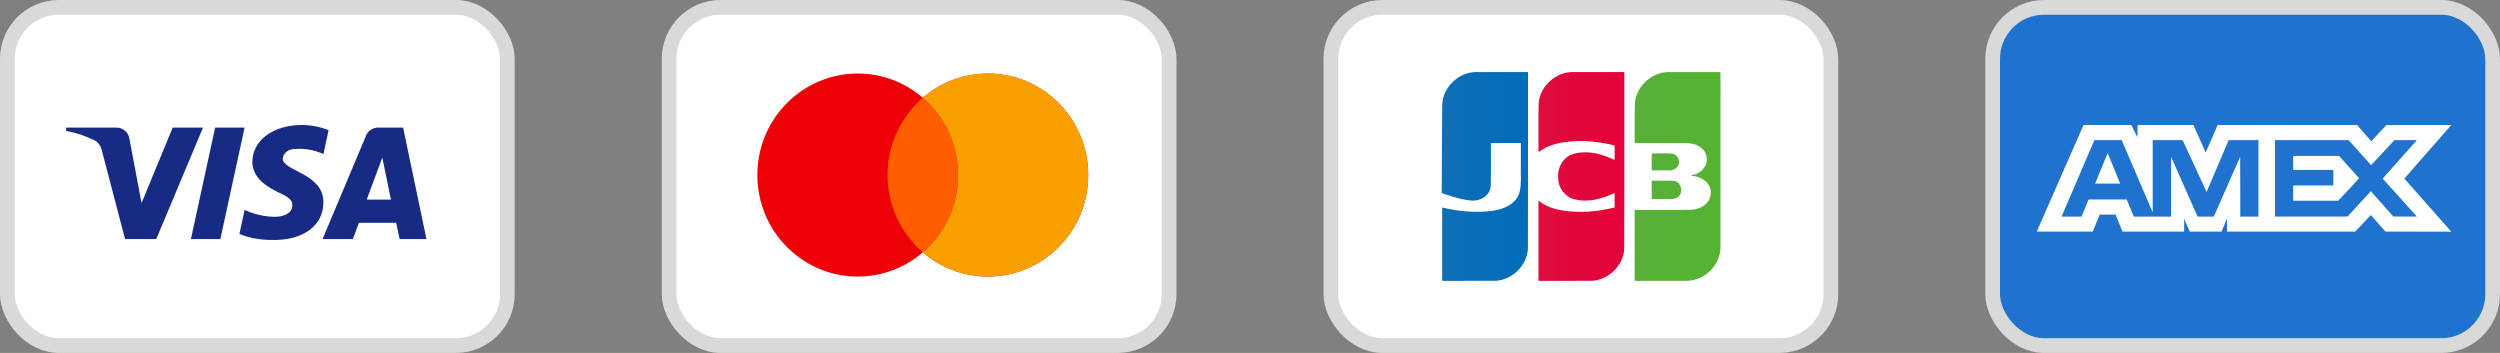
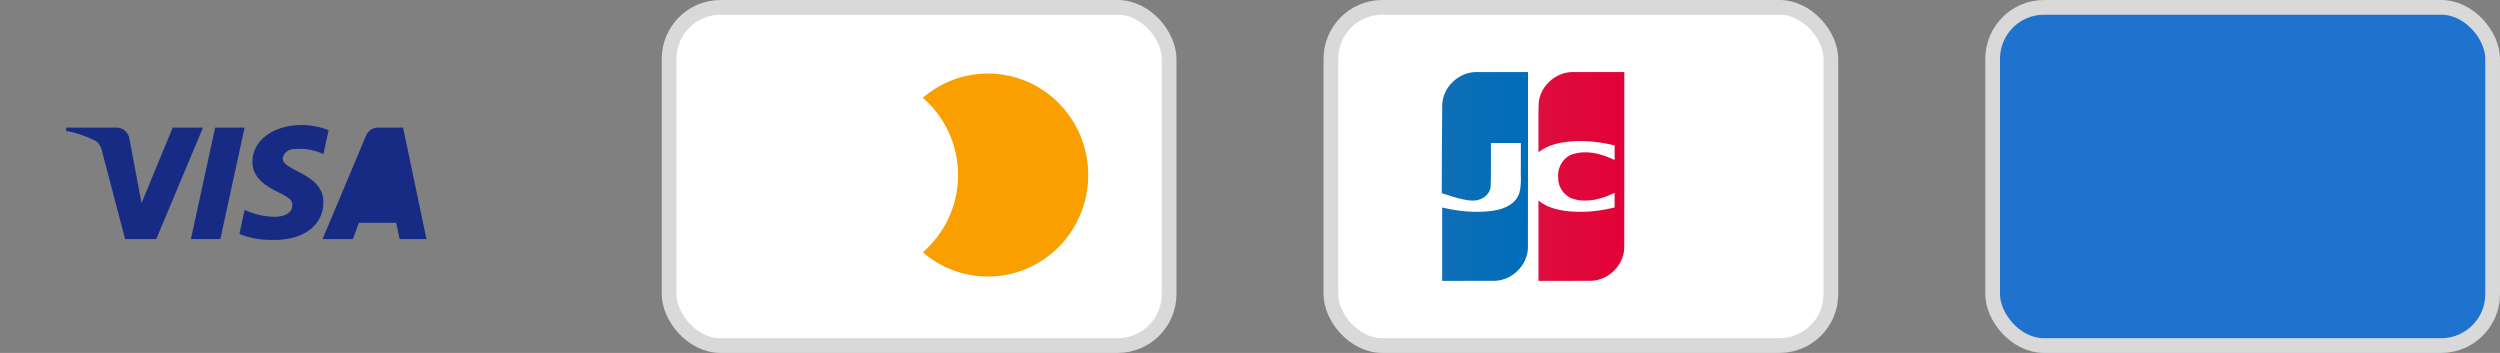
<svg xmlns="http://www.w3.org/2000/svg" fill="none" viewBox="0 0 170 24" height="24" width="170">
  <rect x="0" y="0" width="170" height="24" fill="#808080" stroke="none" />
  <rect stroke="#D9D9D9" fill="white" rx="3.5" height="23" width="34" y="0.5" x="45.5" />
-   <path fill="#ED0006" d="M62.75 17.157C61.558 18.185 60.013 18.806 58.324 18.806C54.555 18.806 51.5 15.715 51.5 11.903C51.5 8.091 54.555 5 58.324 5C60.013 5 61.558 5.621 62.75 6.649C63.942 5.621 65.487 5 67.176 5C70.945 5 74 8.091 74 11.903C74 15.715 70.945 18.806 67.176 18.806C65.487 18.806 63.942 18.185 62.75 17.157Z" clip-rule="evenodd" fill-rule="evenodd" />
  <path fill="#F9A000" d="M62.75 17.157C64.217 15.891 65.147 14.007 65.147 11.903C65.147 9.799 64.217 7.915 62.75 6.649C63.942 5.621 65.487 5 67.176 5C70.945 5 74 8.091 74 11.903C74 15.715 70.945 18.806 67.176 18.806C65.487 18.806 63.942 18.185 62.75 17.157Z" clip-rule="evenodd" fill-rule="evenodd" />
-   <path fill="#FF5E00" d="M62.749 6.648C64.216 7.915 65.147 9.799 65.147 11.902C65.147 14.006 64.216 15.89 62.749 17.156C61.282 15.89 60.352 14.006 60.352 11.902C60.352 9.799 61.282 7.915 62.749 6.648Z" clip-rule="evenodd" fill-rule="evenodd" />
  <rect stroke="#D9D9D9" fill="#1F72CD" rx="3.5" height="23" width="34" y="0.5" x="135.5" />
-   <path fill="white" d="M141.681 8.5L138.5 15.747H142.308L142.78 14.591H143.859L144.332 15.747H148.523V14.865L148.897 15.747H151.065L151.439 14.846V15.747H160.157L161.217 14.621L162.209 15.747L166.687 15.756L163.496 12.144L166.687 8.5H162.279L161.247 9.605L160.285 8.5H150.802L149.987 10.37L149.154 8.5H145.353V9.352L144.931 8.5H141.681ZM154.699 9.529H159.706L161.237 11.232L162.817 9.529H164.348L162.022 12.143L164.348 14.726H162.748L161.217 13.004L159.628 14.726H154.699V9.529ZM155.936 11.555V10.606V10.605H159.059L160.422 12.123L158.999 13.649H155.936V12.613H158.667V11.555H155.936ZM142.418 9.529H144.274L146.384 14.443V9.529H148.418L150.048 13.052L151.55 9.529H153.573V14.729H152.342L152.332 10.654L150.537 14.729H149.435L147.631 10.654V14.729H145.098L144.618 13.563H142.023L141.544 14.728H140.187L142.418 9.529ZM142.466 12.486L143.321 10.409L144.175 12.486H142.466Z" clip-rule="evenodd" fill-rule="evenodd" />
-   <rect stroke="#D9D9D9" fill="white" rx="3.5" height="23" width="34" y="0.5" x="0.5" />
-   <path fill="#172B85" d="M10.625 16.258H8.505L6.915 10.192C6.839 9.913 6.679 9.667 6.444 9.55C5.855 9.258 5.207 9.026 4.5 8.908V8.675H7.916C8.387 8.675 8.741 9.026 8.8 9.433L9.625 13.809L11.744 8.675H13.805L10.625 16.258ZM14.984 16.258H12.981L14.63 8.675H16.633L14.984 16.258ZM19.223 10.776C19.282 10.367 19.636 10.134 20.048 10.134C20.697 10.075 21.403 10.192 21.992 10.483L22.345 8.851C21.756 8.617 21.108 8.5 20.52 8.5C18.576 8.5 17.162 9.55 17.162 11.008C17.162 12.117 18.164 12.7 18.871 13.05C19.636 13.4 19.93 13.634 19.872 13.983C19.872 14.508 19.282 14.742 18.694 14.742C17.987 14.742 17.28 14.567 16.633 14.275L16.279 15.909C16.986 16.2 17.751 16.317 18.458 16.317C20.638 16.375 21.992 15.325 21.992 13.75C21.992 11.767 19.223 11.65 19.223 10.776V10.776ZM29 16.258L27.41 8.675H25.702C25.349 8.675 24.995 8.908 24.877 9.258L21.933 16.258H23.994L24.406 15.15H26.939L27.174 16.258H29ZM25.997 10.717L26.585 13.575H24.936L25.997 10.717Z" clip-rule="evenodd" fill-rule="evenodd" />
+   <path fill="#172B85" d="M10.625 16.258H8.505L6.915 10.192C6.839 9.913 6.679 9.667 6.444 9.55C5.855 9.258 5.207 9.026 4.5 8.908V8.675H7.916C8.387 8.675 8.741 9.026 8.8 9.433L9.625 13.809L11.744 8.675H13.805L10.625 16.258ZM14.984 16.258H12.981L14.63 8.675H16.633L14.984 16.258ZM19.223 10.776C19.282 10.367 19.636 10.134 20.048 10.134C20.697 10.075 21.403 10.192 21.992 10.483L22.345 8.851C21.756 8.617 21.108 8.5 20.52 8.5C18.576 8.5 17.162 9.55 17.162 11.008C17.162 12.117 18.164 12.7 18.871 13.05C19.636 13.4 19.93 13.634 19.872 13.983C19.872 14.508 19.282 14.742 18.694 14.742C17.987 14.742 17.28 14.567 16.633 14.275L16.279 15.909C16.986 16.2 17.751 16.317 18.458 16.317C20.638 16.375 21.992 15.325 21.992 13.75C21.992 11.767 19.223 11.65 19.223 10.776V10.776ZM29 16.258L27.41 8.675H25.702C25.349 8.675 24.995 8.908 24.877 9.258L21.933 16.258H23.994L24.406 15.15H26.939L27.174 16.258H29ZM25.997 10.717L26.585 13.575L25.997 10.717Z" clip-rule="evenodd" fill-rule="evenodd" />
  <rect stroke="#D9D9D9" fill="white" rx="3.5" height="23" width="34" y="0.5" x="90.5" />
-   <path fill="url(#paint0_linear_230_1013)" d="M112.315 12.285C112.829 12.296 113.345 12.263 113.857 12.303C114.375 12.4 114.5 13.184 114.04 13.441C113.726 13.61 113.353 13.504 113.012 13.534H112.315V12.285V12.285ZM114.154 10.872C114.268 11.275 113.88 11.637 113.492 11.581H112.315C112.323 11.201 112.299 10.789 112.327 10.429C112.799 10.443 113.274 10.402 113.743 10.45C113.944 10.501 114.113 10.666 114.154 10.872V10.872ZM116.986 4.898C117.008 5.668 116.989 6.478 116.995 7.263C116.994 10.454 116.999 13.645 116.993 16.836C116.972 18.032 115.912 19.071 114.725 19.095C113.536 19.1 112.347 19.096 111.158 19.097V14.273C112.453 14.266 113.749 14.287 115.044 14.263C115.645 14.225 116.303 13.829 116.331 13.168C116.402 12.504 115.776 12.044 115.182 11.972C114.953 11.966 114.96 11.905 115.182 11.879C115.748 11.756 116.194 11.17 116.027 10.582C115.885 9.964 115.202 9.725 114.634 9.726C113.475 9.718 112.317 9.725 111.158 9.723C111.166 8.822 111.143 7.921 111.171 7.021C111.262 5.846 112.349 4.878 113.52 4.899C114.675 4.899 115.831 4.899 116.986 4.899V4.898Z" />
  <path fill="url(#paint1_linear_230_1013)" d="M98.07 7.142C98.1 5.948 99.164 4.918 100.35 4.9C101.534 4.897 102.719 4.9 103.904 4.899C103.9 8.894 103.91 12.889 103.899 16.884C103.853 18.064 102.8 19.075 101.627 19.096C100.44 19.1 99.254 19.096 98.067 19.097V14.11C99.219 14.383 100.428 14.499 101.604 14.318C102.307 14.205 103.076 13.86 103.314 13.13C103.489 12.507 103.391 11.85 103.417 11.21V9.723H101.382C101.373 10.706 101.4 11.691 101.367 12.674C101.312 13.277 100.714 13.661 100.145 13.64C99.439 13.648 98.039 13.129 98.039 13.129C98.036 11.286 98.06 8.979 98.07 7.143V7.142Z" />
  <path fill="url(#paint2_linear_230_1013)" d="M104.665 10.323C104.558 10.346 104.643 9.958 104.616 9.811C104.623 8.881 104.601 7.951 104.629 7.022C104.72 5.842 105.815 4.871 106.991 4.899H110.453C110.45 8.894 110.46 12.89 110.448 16.884C110.403 18.064 109.35 19.075 108.176 19.096C106.99 19.1 105.803 19.097 104.616 19.098V13.634C105.427 14.299 106.528 14.402 107.538 14.404C108.299 14.404 109.056 14.287 109.795 14.111V13.11C108.962 13.525 107.983 13.789 107.059 13.55C106.415 13.39 105.947 12.768 105.958 12.103C105.883 11.411 106.288 10.681 106.968 10.476C107.811 10.212 108.731 10.414 109.522 10.757C109.691 10.846 109.863 10.956 109.795 10.672V9.886C108.473 9.571 107.065 9.455 105.737 9.798C105.352 9.906 104.977 10.071 104.665 10.323V10.323Z" />
  <defs>
    <linearGradient gradientUnits="userSpaceOnUse" y2="11.694" x2="116.959" y1="11.694" x1="111.118" id="paint0_linear_230_1013">
      <stop stop-color="#58B03A" />
      <stop stop-color="#55B330" offset="1" />
    </linearGradient>
    <linearGradient gradientUnits="userSpaceOnUse" y2="12.134" x2="103.808" y1="12.134" x1="97.943" id="paint1_linear_230_1013">
      <stop stop-color="#0F6EB6" />
      <stop stop-color="#006DBA" offset="1" />
    </linearGradient>
    <linearGradient gradientUnits="userSpaceOnUse" y2="11.832" x2="110.452" y1="11.832" x1="104.607" id="paint2_linear_230_1013">
      <stop stop-color="#DE0D3D" />
      <stop stop-color="#E30138" offset="1" />
    </linearGradient>
  </defs>
</svg>